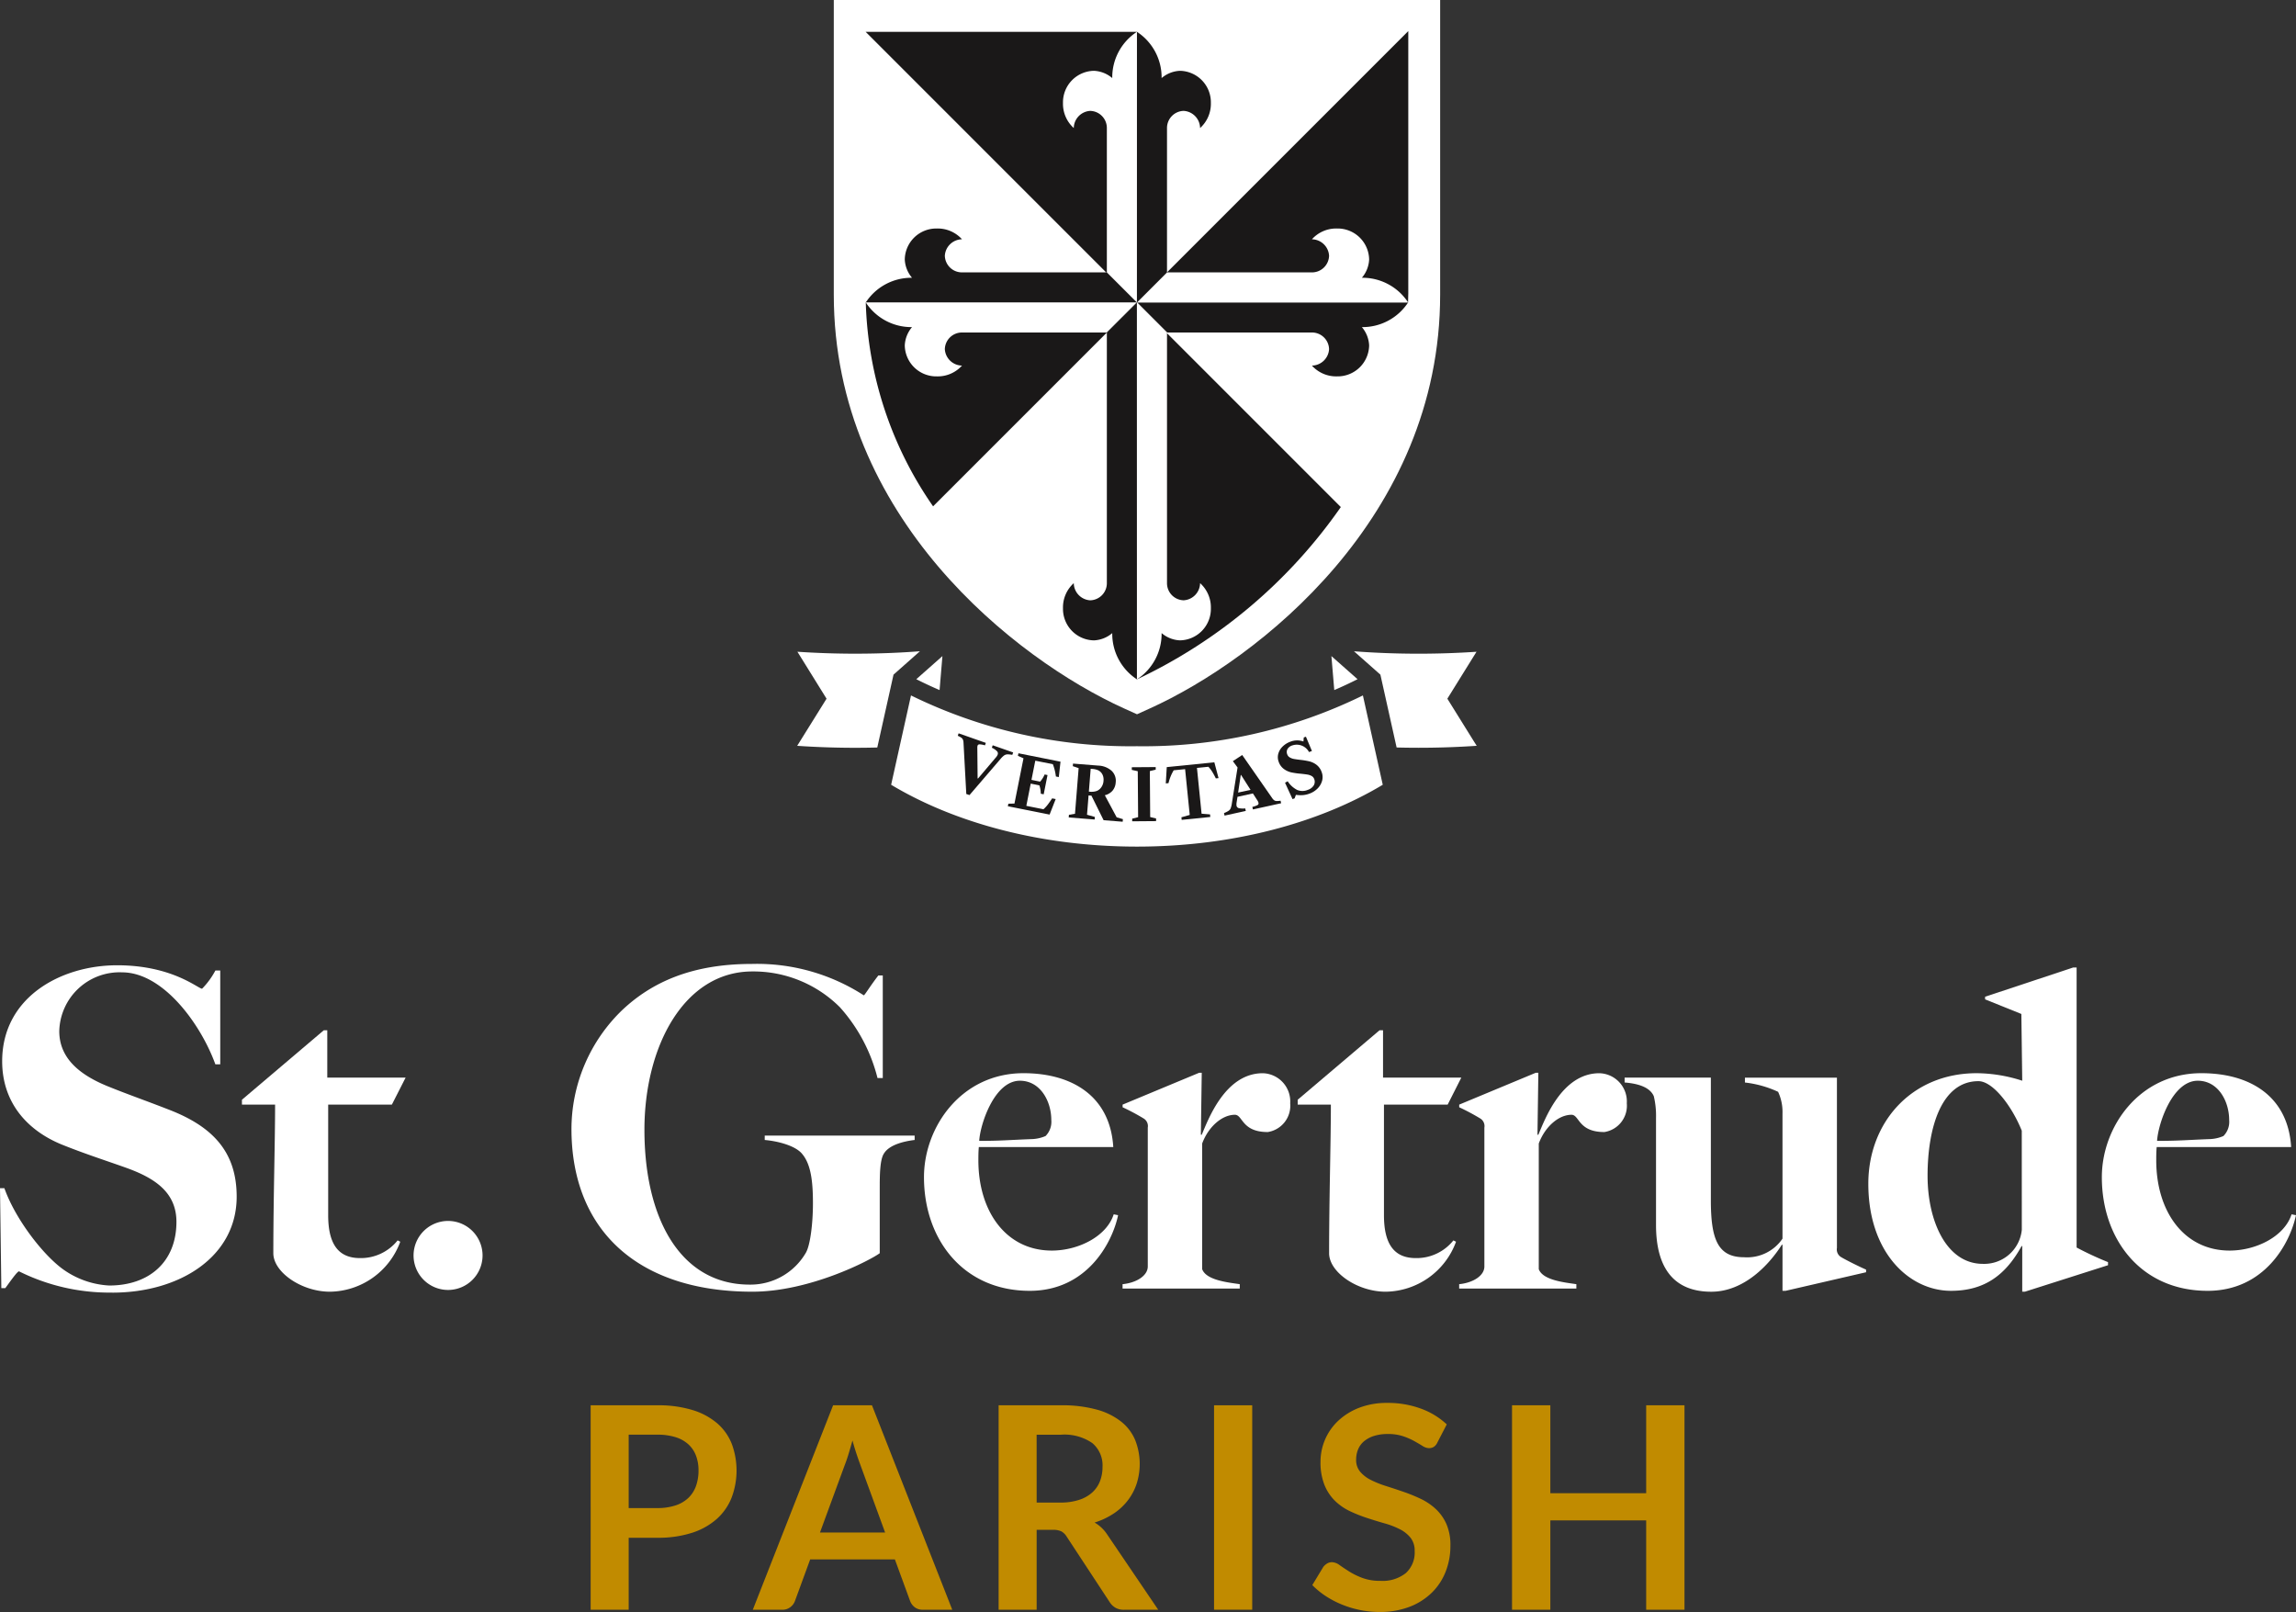
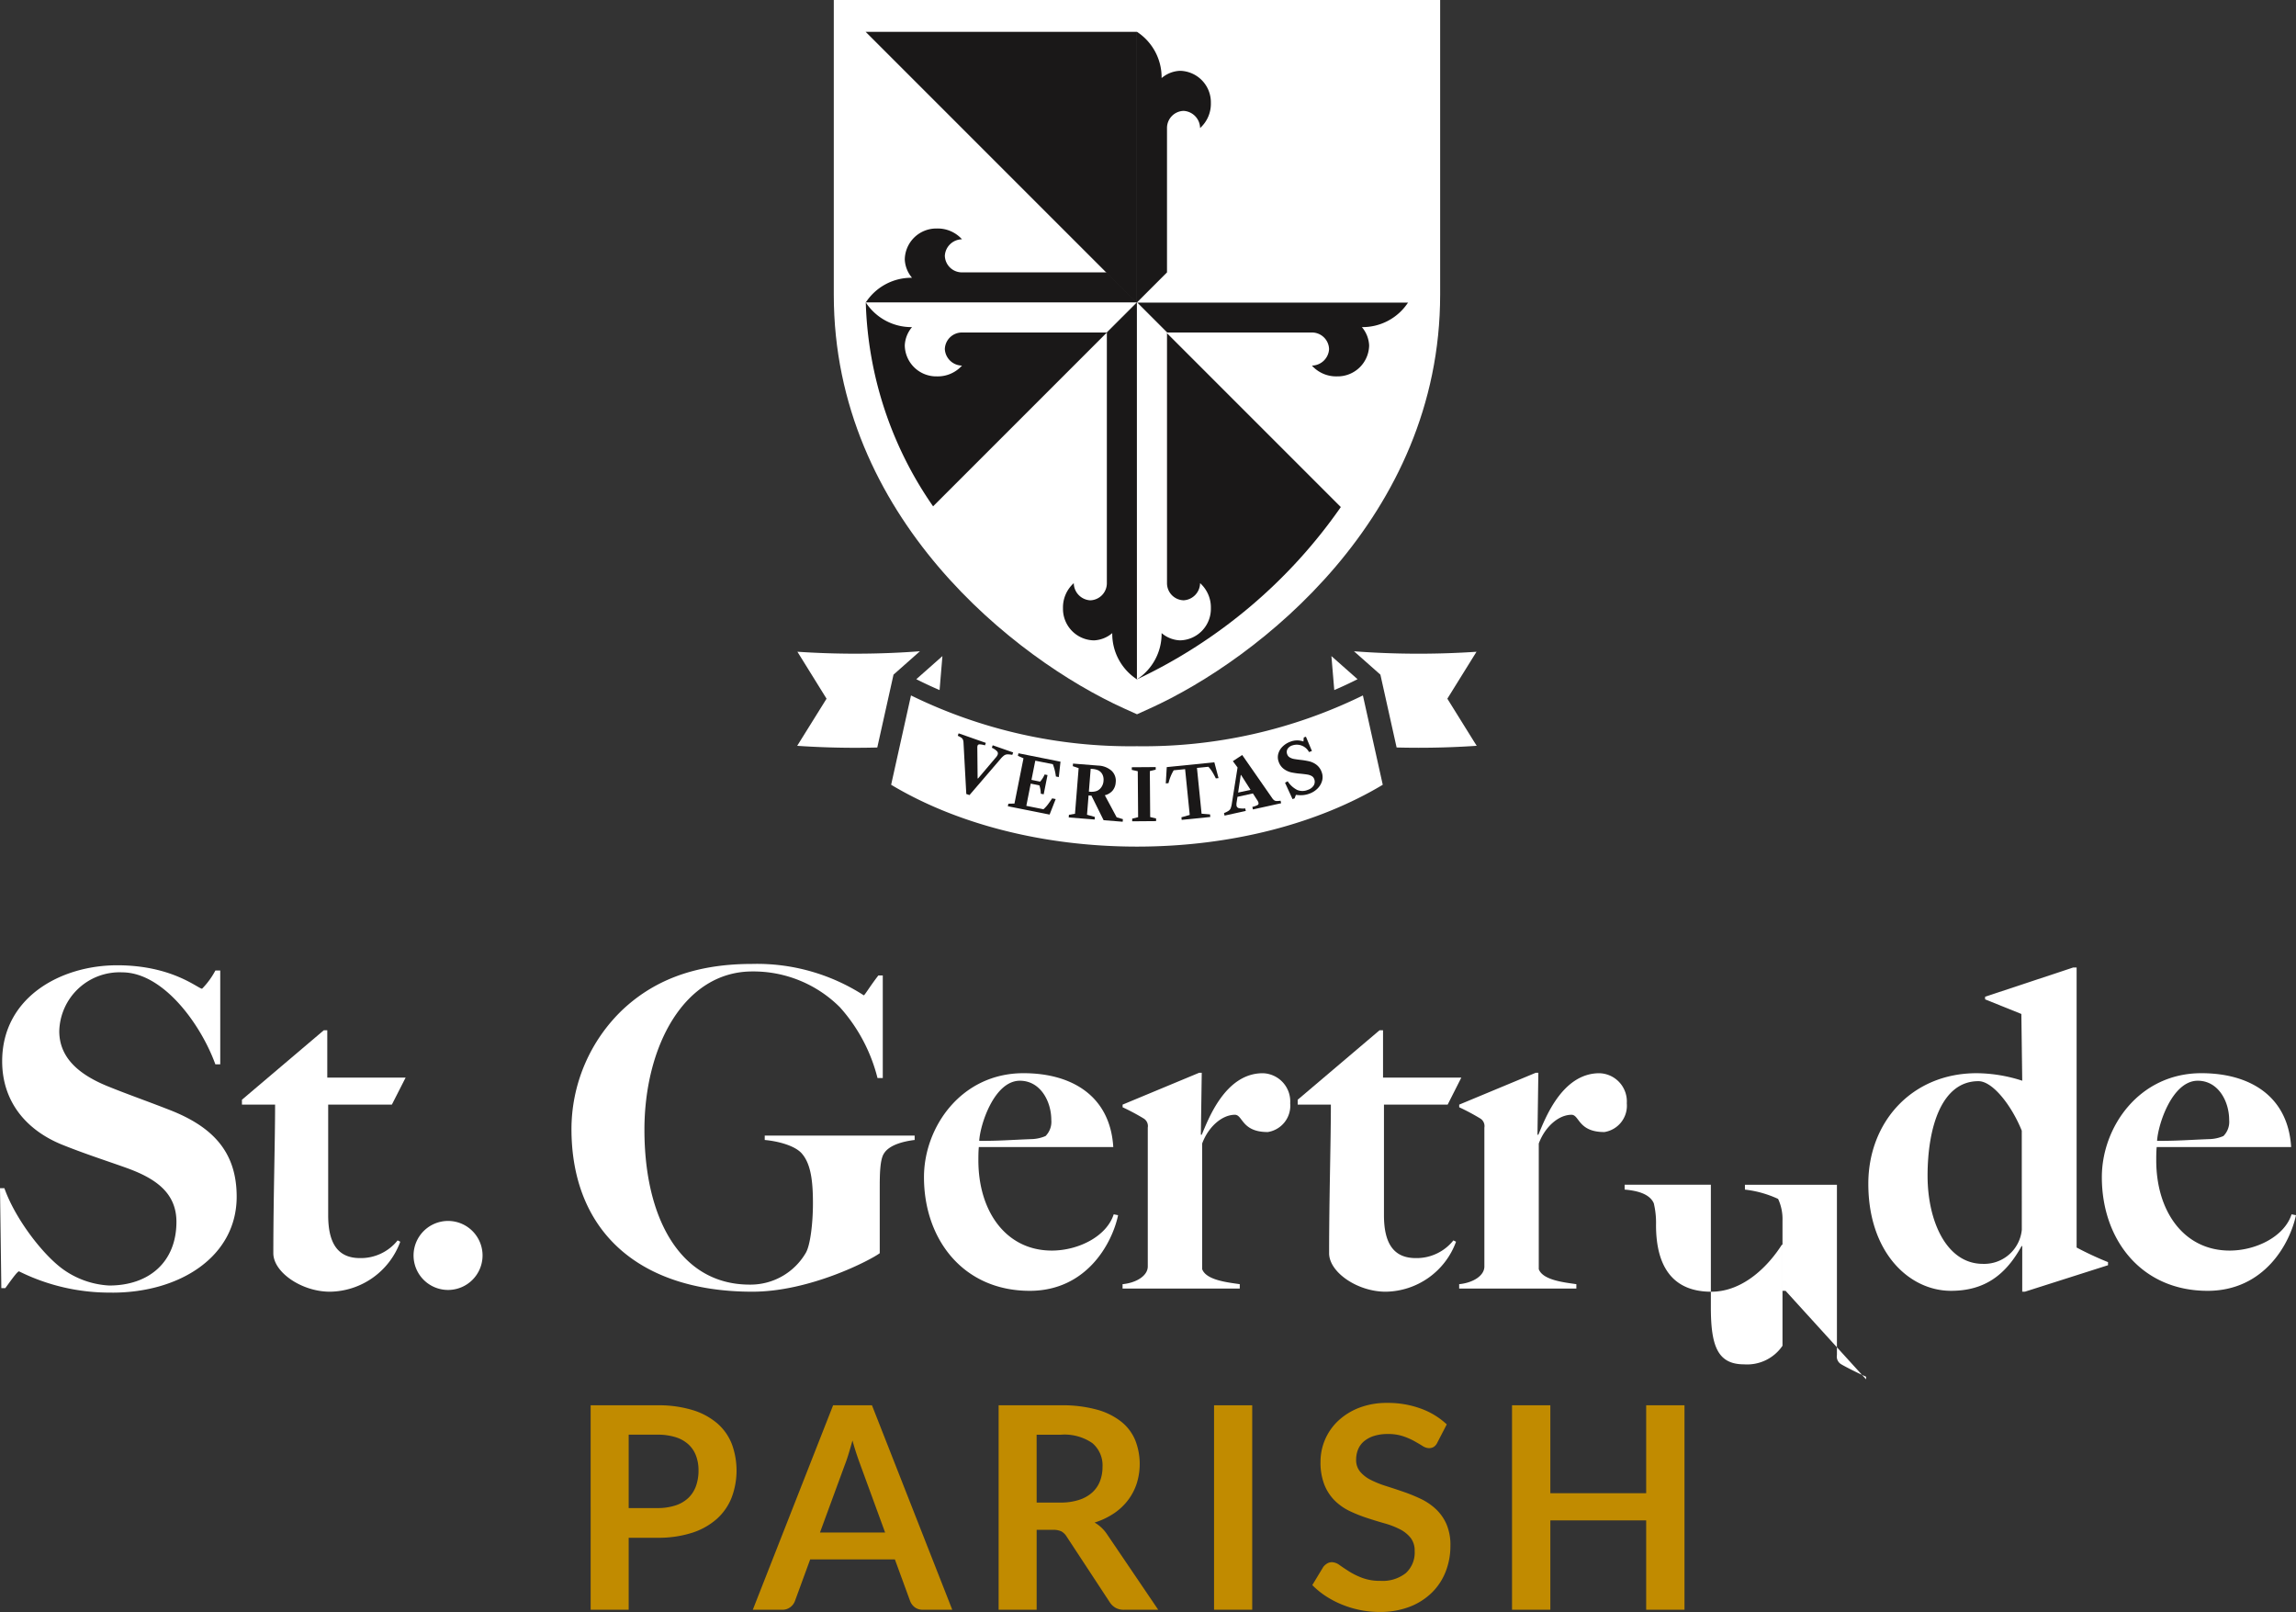
<svg xmlns="http://www.w3.org/2000/svg" id="Group_5000" data-name="Group 5000" width="261.425" height="183.519" viewBox="0 0 261.425 183.519">
  <rect x="0" y="0" width="261.425" height="183.519" fill="#333333" stroke="none" />
  <defs>
    <clipPath id="clip-path">
      <rect id="Rectangle_19" data-name="Rectangle 19" width="261.425" height="183.519" fill="#e0b546" />
    </clipPath>
  </defs>
  <g id="Group_41" data-name="Group 41" clip-path="url(#clip-path)">
    <path id="Path_147" data-name="Path 147" d="M62.836,154.261v8.192h-4.33V139.18h7.582a13.255,13.255,0,0,1,4.039.548,7.778,7.778,0,0,1,2.816,1.529,5.99,5.99,0,0,1,1.643,2.35,8.746,8.746,0,0,1-.033,6.092,6.418,6.418,0,0,1-1.689,2.422,7.865,7.865,0,0,1-2.817,1.577,12.529,12.529,0,0,1-3.959.563Zm0-3.38h3.252a6.512,6.512,0,0,0,2.076-.3,3.864,3.864,0,0,0,1.464-.853,3.5,3.5,0,0,0,.869-1.352,5.182,5.182,0,0,0,.29-1.779,4.685,4.685,0,0,0-.29-1.689,3.329,3.329,0,0,0-.869-1.287,3.848,3.848,0,0,0-1.464-.813,6.807,6.807,0,0,0-2.076-.283H62.836Z" transform="translate(8.747 20.807)" fill="#c18b00" />
    <path id="Path_148" data-name="Path 148" d="M97.278,162.455H93.929a1.464,1.464,0,0,1-.924-.283,1.594,1.594,0,0,1-.523-.7l-1.738-4.747H81.1l-1.738,4.747a1.526,1.526,0,0,1-.507.677,1.429,1.429,0,0,1-.925.306H74.568L83.71,139.18h4.426Zm-15.064-8.788h7.419L86.8,145.925q-.193-.516-.426-1.216c-.156-.466-.308-.974-.459-1.52q-.226.819-.443,1.529t-.426,1.239Z" transform="translate(11.148 20.807)" fill="#c18b00" />
    <path id="Path_149" data-name="Path 149" d="M103.246,153.36v9.094h-4.33V139.18h7.1a14.811,14.811,0,0,1,4.081.492,7.774,7.774,0,0,1,2.784,1.376,5.3,5.3,0,0,1,1.594,2.116,7.405,7.405,0,0,1,.16,4.934,6.4,6.4,0,0,1-1,1.9,6.713,6.713,0,0,1-1.608,1.5,8.515,8.515,0,0,1-2.182,1.031,4.28,4.28,0,0,1,1.417,1.336l5.826,8.594h-3.9a1.9,1.9,0,0,1-.958-.225,1.947,1.947,0,0,1-.668-.644l-4.893-7.452a1.731,1.731,0,0,0-.6-.6,2.13,2.13,0,0,0-.975-.177Zm0-3.106h2.7a6.677,6.677,0,0,0,2.132-.307,4.1,4.1,0,0,0,1.5-.844,3.386,3.386,0,0,0,.877-1.279,4.428,4.428,0,0,0,.29-1.625,3.3,3.3,0,0,0-1.167-2.721,5.587,5.587,0,0,0-3.566-.949h-2.768Z" transform="translate(14.788 20.807)" fill="#c18b00" />
    <rect id="Rectangle_18" data-name="Rectangle 18" width="4.346" height="23.274" transform="translate(138.233 159.987)" fill="#c18b00" />
    <path id="Path_150" data-name="Path 150" d="M144.231,143.447a1.206,1.206,0,0,1-.409.5,1.037,1.037,0,0,1-.556.145,1.423,1.423,0,0,1-.724-.249c-.268-.168-.585-.352-.949-.556a7.789,7.789,0,0,0-1.279-.555,5.371,5.371,0,0,0-1.73-.249,5.075,5.075,0,0,0-1.569.218,3.319,3.319,0,0,0-1.128.6,2.41,2.41,0,0,0-.683.926,3.026,3.026,0,0,0-.226,1.183,2.048,2.048,0,0,0,.46,1.367,3.828,3.828,0,0,0,1.214.935,11.184,11.184,0,0,0,1.722.691q.967.307,1.973.653a19.215,19.215,0,0,1,1.971.8,6.818,6.818,0,0,1,1.722,1.159,5.265,5.265,0,0,1,1.216,1.714,5.977,5.977,0,0,1,.457,2.463,8.013,8.013,0,0,1-.539,2.953,6.806,6.806,0,0,1-1.577,2.4,7.411,7.411,0,0,1-2.535,1.609,9.324,9.324,0,0,1-3.428.587,11.051,11.051,0,0,1-2.19-.216,11.531,11.531,0,0,1-2.068-.62,10.9,10.9,0,0,1-1.852-.966,9.212,9.212,0,0,1-1.537-1.256l1.256-2.076a1.615,1.615,0,0,1,.425-.378,1.045,1.045,0,0,1,.556-.154,1.548,1.548,0,0,1,.869.33q.466.331,1.1.733a8.4,8.4,0,0,0,1.5.732,5.793,5.793,0,0,0,2.068.33,4.249,4.249,0,0,0,2.866-.877,3.148,3.148,0,0,0,1.014-2.519,2.342,2.342,0,0,0-.459-1.5,3.7,3.7,0,0,0-1.215-.974,9.22,9.22,0,0,0-1.723-.668q-.966-.274-1.963-.6a16.916,16.916,0,0,1-1.963-.772,6.362,6.362,0,0,1-1.722-1.174,5.353,5.353,0,0,1-1.216-1.813,6.918,6.918,0,0,1-.458-2.679,6.4,6.4,0,0,1,1.986-4.619,7.335,7.335,0,0,1,2.391-1.5,8.7,8.7,0,0,1,3.236-.563,10.841,10.841,0,0,1,3.8.644,8.564,8.564,0,0,1,2.961,1.8Z" transform="translate(19.433 20.774)" fill="#c18b00" />
    <path id="Path_151" data-name="Path 151" d="M169.407,162.454h-4.362V152.281H154.133v10.173H149.77V139.18h4.362v10.012h10.912V139.18h4.362Z" transform="translate(22.391 20.807)" fill="#c18b00" />
    <path id="Path_152" data-name="Path 152" d="M12.79,132.864a23.129,23.129,0,0,1-10.625-2.419c-.2,0-1.007,1.159-1.562,1.915H.152L0,120.98H.5c1.258,3.575,4.582,7.856,6.948,9.418a9.913,9.913,0,0,0,4.985,1.661c4.583,0,7.656-2.719,7.656-7.252,0-3.423-2.569-5.036-5.842-6.192-2.115-.756-4.634-1.562-7.252-2.62-4.028-1.662-6.748-4.885-6.748-9.467,0-7.3,6.7-10.927,13.093-10.927,6.295,0,9.216,2.668,9.67,2.668A8.882,8.882,0,0,0,24.523,96.2h.554V106.88h-.554C22.862,102.3,18.582,96.406,13.9,96.406a6.869,6.869,0,0,0-7.151,6.7c0,3.324,2.72,5.187,5.842,6.4,1.863.755,4.281,1.61,6.6,2.517,4.985,1.914,7.757,4.784,7.757,9.92,0,6.849-6.5,10.928-14.151,10.928" transform="translate(0 14.292)" fill="#fff" />
    <path id="Path_153" data-name="Path 153" d="M41.036,110.5H33.784v12.589c0,3.426,1.26,4.885,3.627,4.885a5.361,5.361,0,0,0,4.28-2.015l.3.152a8.651,8.651,0,0,1-8.007,5.69c-3.223,0-6.445-2.215-6.445-4.381,0-6.295.2-12.539.2-16.921H23.965v-.553l9.317-7.906h.4v5.388H42.6Z" transform="translate(3.583 15.255)" fill="#fff" />
    <path id="Path_154" data-name="Path 154" d="M44.892,120.922a3.928,3.928,0,1,1-3.928,3.928,3.933,3.933,0,0,1,3.928-3.928" transform="translate(6.124 18.078)" fill="#fff" />
    <path id="Path_155" data-name="Path 155" d="M92.206,117.021c-.5.7-.5,2.568-.5,4.13v7.25c-1.007.756-7.906,4.382-14.5,4.382-13.092,0-20.6-7.05-20.6-18.531A18.834,18.834,0,0,1,62.4,100.706c3.323-3.123,7.856-5.238,14.754-5.238A22.42,22.42,0,0,1,89.89,99.043c.1,0,.756-1.108,1.662-2.265h.5v11.682h-.6A18.969,18.969,0,0,0,87.17,100.4,13.932,13.932,0,0,0,77.2,96.324c-7.755,0-12.286,8.51-12.286,18.028,0,10.071,4.078,17.625,11.985,17.625a7.291,7.291,0,0,0,6.395-3.627c.5-.855.806-3.322.806-5.639,0-2.366-.2-4.381-1.208-5.589-.706-.907-2.619-1.461-4.281-1.612v-.5H95.681v.5c-1.259.151-2.87.554-3.475,1.51" transform="translate(8.462 14.272)" fill="#fff" />
    <path id="Path_156" data-name="Path 156" d="M103.557,131.065c-7.552,0-12.035-5.841-12.035-12.942,0-5.69,4.23-11.834,11.331-11.834,5.539,0,9.871,2.619,10.223,8.41H97.767c-.051.554-.051,1.058-.051,1.512,0,5.841,3.173,10.272,8.358,10.272,3.022,0,6.245-1.61,7.051-4.129l.5.1c-.655,3.123-3.526,8.612-10.072,8.612m-1.107-23.92c-2.921,0-4.532,4.985-4.634,6.849,2.367,0,3.374-.1,5.892-.2a4.305,4.305,0,0,0,1.661-.352,2.29,2.29,0,0,0,.655-1.814c0-2.165-1.259-4.482-3.575-4.482" transform="translate(13.683 15.89)" fill="#fff" />
    <path id="Path_157" data-name="Path 157" d="M127.711,112.994c-2.971,0-2.821-1.965-3.727-1.965-1.461,0-3.022,1.36-3.727,3.274v14.3c.453,1.26,2.921,1.512,4.28,1.712v.5H111.194v-.5c1.56-.151,2.87-.956,2.87-2.014V112.49a1.014,1.014,0,0,0-.5-1.058,25.286,25.286,0,0,0-2.366-1.259v-.3l8.711-3.624h.3l-.1,7.05h.1c.7-1.613,2.619-7,6.95-7a3.214,3.214,0,0,1,3.121,3.424,3.034,3.034,0,0,1-2.567,3.274" transform="translate(16.623 15.884)" fill="#fff" />
    <path id="Path_158" data-name="Path 158" d="M145.615,110.5h-7.253v12.589c0,3.426,1.26,4.885,3.627,4.885a5.361,5.361,0,0,0,4.28-2.015l.3.152a8.651,8.651,0,0,1-8.007,5.69c-3.223,0-6.445-2.215-6.445-4.381,0-6.295.2-12.539.2-16.921h-3.777v-.553l9.317-7.906h.4v5.388h8.913Z" transform="translate(19.217 15.255)" fill="#fff" />
    <path id="Path_159" data-name="Path 159" d="M161.051,112.994c-2.97,0-2.82-1.965-3.726-1.965-1.461,0-3.022,1.36-3.727,3.274v14.3c.453,1.26,2.921,1.512,4.28,1.712v.5H144.535v-.5c1.56-.151,2.87-.956,2.87-2.014V112.49a1.014,1.014,0,0,0-.5-1.058,25.287,25.287,0,0,0-2.366-1.259v-.3l8.711-3.624h.3l-.1,7.05h.1c.7-1.613,2.619-7,6.95-7a3.214,3.214,0,0,1,3.121,3.424,3.034,3.034,0,0,1-2.568,3.274" transform="translate(21.608 15.884)" fill="#fff" />
-     <path id="Path_160" data-name="Path 160" d="M179.25,131H178.9v-5.187l-.051-.1c-1.459,2.317-4.329,5.389-8.056,5.389-4.281,0-6.295-2.719-6.295-7.6V111.309a9.489,9.489,0,0,0-.253-2.467c-.5-1.159-2.115-1.461-3.322-1.561v-.554h9.819v13.949c0,4.381.755,6.5,3.777,6.5a4.87,4.87,0,0,0,4.38-2.115v-14.25a5.431,5.431,0,0,0-.5-2.468,12.186,12.186,0,0,0-3.777-1.058v-.554h10.474v19.387a1.015,1.015,0,0,0,.5,1.058c.6.353,2.013,1.058,2.82,1.409v.3Z" transform="translate(24.058 15.956)" fill="#fff" />
+     <path id="Path_160" data-name="Path 160" d="M179.25,131H178.9v-5.187l-.051-.1c-1.459,2.317-4.329,5.389-8.056,5.389-4.281,0-6.295-2.719-6.295-7.6a9.489,9.489,0,0,0-.253-2.467c-.5-1.159-2.115-1.461-3.322-1.561v-.554h9.819v13.949c0,4.381.755,6.5,3.777,6.5a4.87,4.87,0,0,0,4.38-2.115v-14.25a5.431,5.431,0,0,0-.5-2.468,12.186,12.186,0,0,0-3.777-1.058v-.554h10.474v19.387a1.015,1.015,0,0,0,.5,1.058c.6.353,2.013,1.058,2.82,1.409v.3Z" transform="translate(24.058 15.956)" fill="#fff" />
    <path id="Path_161" data-name="Path 161" d="M202.887,132.731h-.3v-5.136l-.051-.1c-1.813,3.322-4.23,5.135-8.057,5.135-4.784,0-9.417-4.38-9.417-12.186,0-7,4.935-12.589,12.338-12.589a17.143,17.143,0,0,1,5.187.856l-.1-7.6-4.129-1.662v-.3l10.021-3.324h.4v31.876a37.039,37.039,0,0,0,3.575,1.662v.352Zm-.353-18.33c-1.108-2.769-3.274-5.639-4.935-5.639-4.23,0-5.791,5.337-5.791,10.777,0,5.087,2.115,10.021,6.3,10.021a4.3,4.3,0,0,0,4.43-3.878Z" transform="translate(27.667 14.325)" fill="#fff" />
    <path id="Path_162" data-name="Path 162" d="M220.228,131.065c-7.552,0-12.035-5.841-12.035-12.942,0-5.69,4.23-11.834,11.331-11.834,5.539,0,9.871,2.619,10.222,8.41H214.438c-.051.554-.051,1.058-.051,1.512,0,5.841,3.173,10.272,8.358,10.272,3.022,0,6.245-1.61,7.051-4.129l.5.1c-.655,3.123-3.526,8.612-10.072,8.612m-1.107-23.92c-2.921,0-4.532,4.985-4.634,6.849,2.367,0,3.374-.1,5.892-.2a4.305,4.305,0,0,0,1.661-.352,2.29,2.29,0,0,0,.655-1.814c0-2.165-1.259-4.482-3.575-4.482" transform="translate(31.125 15.89)" fill="#fff" />
    <path id="Path_163" data-name="Path 163" d="M148,0H82.589V33.55c0,25.36,20.758,41.533,33.024,47.09l1.5.678,1.494-.678c12.265-5.558,33.023-21.73,33.023-47.09V0Z" transform="translate(12.347)" fill="#fff" />
    <path id="Path_164" data-name="Path 164" d="M116.636,34.046V3.151H85.74Z" transform="translate(12.818 0.471)" fill="#1a1818" />
    <path id="Path_165" data-name="Path 165" d="M112.618,30.028Z" transform="translate(16.836 4.489)" fill="#1a1818" />
    <path id="Path_166" data-name="Path 166" d="M112.618,30.028V72.853A58.853,58.853,0,0,0,135.83,53.239Z" transform="translate(16.836 4.489)" fill="#1a1818" />
-     <path id="Path_167" data-name="Path 167" d="M143.513,33.006V3.079l-30.9,30.894h30.876c.008-.322.021-.641.021-.967" transform="translate(16.836 0.46)" fill="#1a1818" />
    <path id="Path_168" data-name="Path 168" d="M93.422,53.166l23.212-23.211H85.758a42.718,42.718,0,0,0,7.664,23.211" transform="translate(12.821 4.478)" fill="#1a1818" />
    <path id="Path_169" data-name="Path 169" d="M85.758,31.049a6.194,6.194,0,0,1,5.266-2.808,3.443,3.443,0,0,1-.826-2.082,3.586,3.586,0,0,1,3.658-3.527,3.709,3.709,0,0,1,2.857,1.228,1.986,1.986,0,0,0-1.953,1.867,1.947,1.947,0,0,0,1.963,1.9h16.491l3.421,3.423Z" transform="translate(12.821 3.383)" fill="#1a1818" />
    <path id="Path_170" data-name="Path 170" d="M85.758,29.954a6.194,6.194,0,0,0,5.266,2.808,3.443,3.443,0,0,0-.826,2.082,3.586,3.586,0,0,0,3.658,3.527,3.709,3.709,0,0,0,2.857-1.228,1.986,1.986,0,0,1-1.953-1.867,1.947,1.947,0,0,1,1.963-1.9h16.491l3.421-3.423Z" transform="translate(12.821 4.478)" fill="#fff" />
    <path id="Path_171" data-name="Path 171" d="M143.494,29.954a6.194,6.194,0,0,1-5.266,2.808,3.443,3.443,0,0,1,.827,2.082,3.586,3.586,0,0,1-3.658,3.527,3.709,3.709,0,0,1-2.857-1.228,1.986,1.986,0,0,0,1.953-1.867,1.947,1.947,0,0,0-1.963-1.9H116.039l-3.421-3.423Z" transform="translate(16.836 4.478)" fill="#1a1818" />
    <path id="Path_172" data-name="Path 172" d="M143.494,31.049a6.194,6.194,0,0,0-5.266-2.808,3.443,3.443,0,0,0,.827-2.082,3.586,3.586,0,0,0-3.658-3.527,3.709,3.709,0,0,0-2.857,1.228,1.986,1.986,0,0,1,1.953,1.867,1.947,1.947,0,0,1-1.963,1.9H116.039l-3.421,3.423Z" transform="translate(16.836 3.383)" fill="#fff" />
    <path id="Path_173" data-name="Path 173" d="M113.713,72.864A6.19,6.19,0,0,1,110.9,67.6a3.443,3.443,0,0,1-2.082.826,3.586,3.586,0,0,1-3.527-3.658,3.709,3.709,0,0,1,1.228-2.856,1.986,1.986,0,0,0,1.867,1.953,1.947,1.947,0,0,0,1.9-1.963V33.375l3.423-3.421Z" transform="translate(15.742 4.478)" fill="#1a1818" />
    <path id="Path_174" data-name="Path 174" d="M112.618,72.864a6.19,6.19,0,0,0,2.808-5.266,3.443,3.443,0,0,0,2.082.826,3.586,3.586,0,0,0,3.527-3.658,3.709,3.709,0,0,0-1.228-2.856,1.986,1.986,0,0,1-1.867,1.953,1.947,1.947,0,0,1-1.9-1.963V33.375l-3.423-3.421Z" transform="translate(16.836 4.478)" fill="#fff" />
    <path id="Path_175" data-name="Path 175" d="M112.618,3.151a6.19,6.19,0,0,1,2.808,5.266,3.443,3.443,0,0,1,2.082-.826,3.586,3.586,0,0,1,3.527,3.658,3.709,3.709,0,0,1-1.228,2.857,1.986,1.986,0,0,0-1.867-1.953,1.947,1.947,0,0,0-1.9,1.963V30.54l-3.423,3.421Z" transform="translate(16.836 0.471)" fill="#1a1818" />
-     <path id="Path_176" data-name="Path 176" d="M113.713,3.151A6.19,6.19,0,0,0,110.9,8.417a3.443,3.443,0,0,0-2.082-.826,3.586,3.586,0,0,0-3.527,3.658,3.709,3.709,0,0,0,1.228,2.857,1.986,1.986,0,0,1,1.867-1.953,1.947,1.947,0,0,1,1.9,1.963V30.54l3.423,3.421Z" transform="translate(15.742 0.471)" fill="#fff" />
    <path id="Path_177" data-name="Path 177" d="M88.083,75.458q-1.24.031-2.5.032c-2.254,0-4.466-.077-6.619-.224l.331-.531L82.307,69.9,79.3,65.055l-.313-.5c2.147.145,4.352.221,6.6.221,2.512,0,4.968-.094,7.351-.276l-3.007,2.662ZM95.5,65.051h0l-.324,3.868q-1.348-.578-2.65-1.237Zm44.291,0h0l.325,3.867q1.348-.576,2.65-1.236ZM89.661,79.7c7.268,4.36,17.129,7.04,27.988,7.04s20.72-2.679,27.988-7.04L143.376,69.53a56.693,56.693,0,0,1-25.727,5.782A56.689,56.689,0,0,1,91.922,69.53Zm57.554-4.244q1.24.031,2.5.032c2.255,0,4.467-.077,6.62-.224L156,74.735,152.992,69.9,156,65.057l.313-.5c-2.147.145-4.353.221-6.6.221-2.511,0-4.968-.094-7.351-.276l3.007,2.662Z" transform="translate(11.805 9.643)" fill="#fff" fill-rule="evenodd" />
    <path id="Path_178" data-name="Path 178" d="M95.521,73.654a.934.934,0,0,0-.071-.321.53.53,0,0,0-.183-.213,2.471,2.471,0,0,0-.4-.212l.1-.279,3.1,1.089-.1.279a2.451,2.451,0,0,0-.613-.114.226.226,0,0,0-.23.148.743.743,0,0,0-.028.226l.033,3.5.046.016,2.047-2.414a1.034,1.034,0,0,0,.194-.313.362.362,0,0,0-.079-.378,1.982,1.982,0,0,0-.589-.4l.1-.279,2.329.816-.1.279a2.382,2.382,0,0,0-.576-.059.7.7,0,0,0-.367.13,2.528,2.528,0,0,0-.4.394l-3.531,4.111-.363-.126Z" transform="translate(14.183 10.858)" fill="#1a1818" />
    <path id="Path_179" data-name="Path 179" d="M105.277,79.817l-.694,1.767-4.753-.949.059-.29.694-.016,1.029-5.152-.637-.282.059-.29,4.792.956-.194,1.752-.33-.064a5.843,5.843,0,0,0-.348-1.4l-2-.4-.435,2.185.986.2a3.009,3.009,0,0,0,.513-.817l.329.066-.436,2.192-.33-.064a3.209,3.209,0,0,0-.16-.952l-.987-.2-.5,2.53,1.95.389a3.812,3.812,0,0,0,.5-.54q.21-.279.491-.7Z" transform="translate(14.925 11.153)" fill="#1a1818" />
    <path id="Path_180" data-name="Path 180" d="M106.574,81.34l.415-5.2-.663-.221.023-.294,2.874.229a2.43,2.43,0,0,1,1.508.582,1.551,1.551,0,0,1,.478,1.331,1.606,1.606,0,0,1-.363.945,1.694,1.694,0,0,1-.875.518l1.346,2.511.712.21-.024.294-2.173-.175-1.386-2.794-.326-.025-.176,2.2.894.248-.024.294-2.953-.236.023-.3Zm2.384-2.566a1.132,1.132,0,0,0,.47-.283,1.377,1.377,0,0,0,.394-.914,1.31,1.31,0,0,0-.13-.723,1.055,1.055,0,0,0-.472-.462,1.955,1.955,0,0,0-.692-.16l-.168-.014-.207,2.6.11.009a1.8,1.8,0,0,0,.694-.057" transform="translate(15.826 11.306)" fill="#1a1818" />
    <path id="Path_181" data-name="Path 181" d="M112.108,76.29l0-.3,2.723-.02,0,.294-.669.166.04,5.23.671.162,0,.3-2.722.022,0-.3.677-.172-.04-5.23Z" transform="translate(16.76 11.358)" fill="#1a1818" />
    <path id="Path_182" data-name="Path 182" d="M118.2,81.489l-.526-5.212-1.3.13a5.142,5.142,0,0,0-.591,1.464l-.309.031.11-1.856,5.418-.547.478,1.8-.309.031c-.128-.266-.259-.507-.39-.723a3.571,3.571,0,0,0-.458-.6l-1.3.131.526,5.212.963.079.029.294-3.258.329-.029-.294Z" transform="translate(17.264 11.287)" fill="#1a1818" />
    <path id="Path_183" data-name="Path 183" d="M126.96,79.932a.476.476,0,0,0,.262.082,2.818,2.818,0,0,0,.46-.036l.063.289-3.214.706-.063-.289a2.365,2.365,0,0,0,.584-.207.218.218,0,0,0,.116-.251.919.919,0,0,0-.138-.3l-.5-.775-1.755.385-.1.643a1.25,1.25,0,0,0-.006.386.349.349,0,0,0,.267.261,2.248,2.248,0,0,0,.722.029l.062.289-2.417.53-.063-.289a2.582,2.582,0,0,0,.531-.263.663.663,0,0,0,.233-.293,2.643,2.643,0,0,0,.131-.547l.649-4.083-.535-.724,1.064-.7,3.414,4.908a.973.973,0,0,0,.225.245m-2.688-1.185-1.084-1.7-.031.007-.3,2Z" transform="translate(18.126 11.179)" fill="#1a1818" />
    <path id="Path_184" data-name="Path 184" d="M129.489,73.515l.035-.463.247-.091.684,1.629-.33.121a1.583,1.583,0,0,0-1.917-.751.949.949,0,0,0-.538.414.7.7,0,0,0-.025.6.652.652,0,0,0,.289.348,1.4,1.4,0,0,0,.469.174q.259.048.7.1a8.818,8.818,0,0,1,1.063.175,2.236,2.236,0,0,1,.812.392,1.79,1.79,0,0,1,.591.841,1.578,1.578,0,0,1,.047.966,2,2,0,0,1-.51.881,2.5,2.5,0,0,1-.952.6,2.807,2.807,0,0,1-.715.161,3.853,3.853,0,0,1-.809-.028l-.149.4-.233.085-.854-1.863.3-.169a2.826,2.826,0,0,0,1.09.991,1.578,1.578,0,0,0,1.2-.011,1.252,1.252,0,0,0,.677-.507.818.818,0,0,0,.052-.73.641.641,0,0,0-.292-.344,1.461,1.461,0,0,0-.482-.163c-.182-.03-.428-.061-.74-.094a8.555,8.555,0,0,1-1.1-.155,2.273,2.273,0,0,1-.838-.386,1.7,1.7,0,0,1-.592-.824,1.472,1.472,0,0,1-.046-.9,1.807,1.807,0,0,1,.482-.818,2.434,2.434,0,0,1,.9-.566,2.119,2.119,0,0,1,1.49-.02" transform="translate(18.922 10.908)" fill="#1a1818" />
  </g>
</svg>